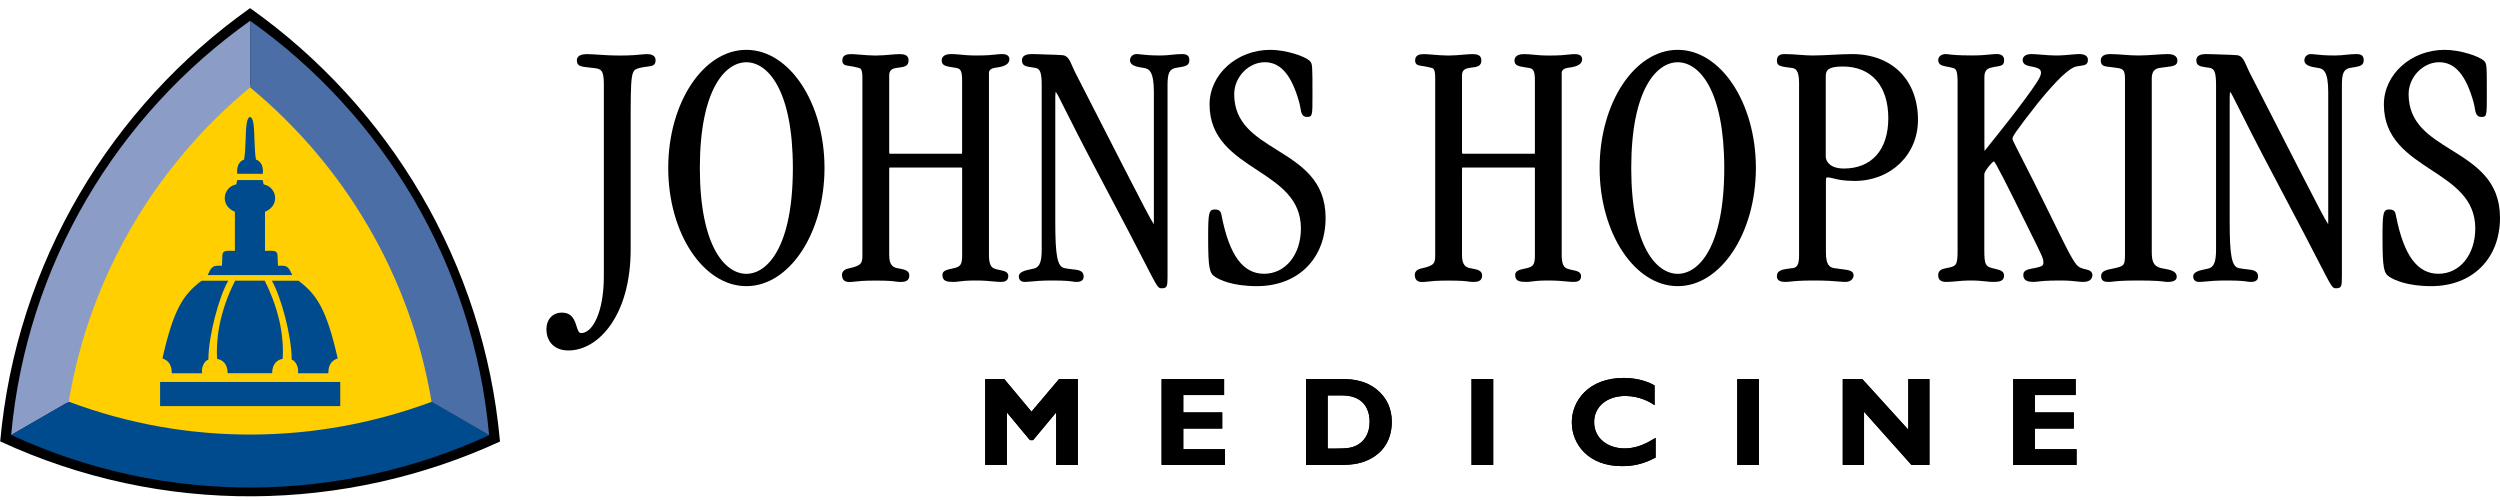
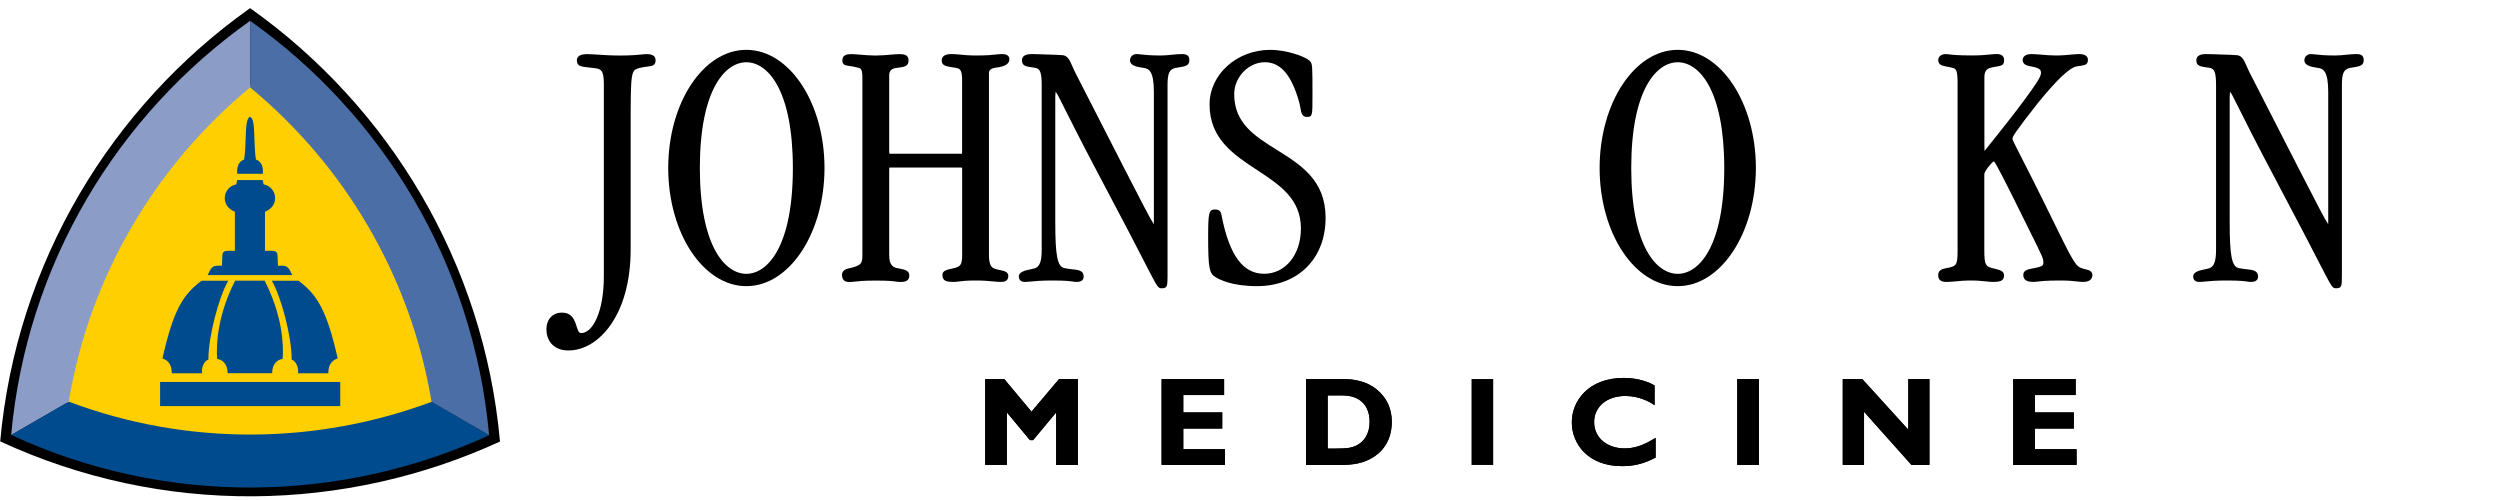
<svg xmlns="http://www.w3.org/2000/svg" width="230" height="46" viewBox="0 0 230 46" fill="none">
  <g clip-path="url(#clip0_316_84)">
    <path d="M99.159 42.776H97.166V37.943L95.044 40.493H94.754L92.632 37.943V42.776H90.639V34.872H92.391L94.895 37.874L97.434 34.872H99.162V42.776H99.159Z" fill="black" />
    <path d="M112.698 42.776H106.867V34.872H112.618V36.344H108.863V37.943H112.446V39.426H108.863V41.326H112.698V42.776Z" fill="black" />
    <path d="M123.374 34.872C123.882 34.872 124.613 34.872 125.519 35.186C126.146 35.407 128.046 36.367 128.046 38.814C128.046 39.602 127.851 41.25 126.123 42.187C125.37 42.592 124.605 42.779 123.225 42.779H120.154V34.872H123.374ZM122.146 36.379V41.269H122.946C124.047 41.269 124.36 41.177 124.685 41.036C125.484 40.688 126.008 39.923 126.008 38.799C126.008 37.943 125.695 37.002 124.674 36.585C124.165 36.375 123.676 36.375 123.144 36.375H122.146V36.379Z" fill="black" />
-     <path d="M137.376 42.776H135.38V34.872H137.376V42.776Z" fill="black" />
+     <path d="M137.376 42.776H135.38V34.872H137.376V42.776" fill="black" />
    <path d="M152.319 42.095C151.16 42.711 150.22 42.883 149.21 42.883C146.14 42.883 144.606 40.875 144.606 38.849C144.606 36.857 146.17 34.769 149.382 34.769C150.82 34.769 151.818 35.22 152.223 35.465V37.285C151.898 37.04 150.889 36.428 149.524 36.428C147.876 36.428 146.66 37.38 146.66 38.83C146.66 40.382 147.983 41.254 149.466 41.254C150.208 41.254 150.904 41.044 151.565 40.711L152.319 40.283V42.095Z" fill="black" />
    <path d="M161.824 42.776H159.828V34.872H161.82V42.776H161.824Z" fill="black" />
    <path d="M177.505 42.776H175.857L171.491 37.885V42.776H169.533V34.872H171.33L175.563 39.533V34.872H177.509V42.776H177.505Z" fill="black" />
    <path d="M191.045 42.776H185.214V34.872H190.964V36.344H187.21V37.943H190.792V39.426H187.21V41.326H191.045V42.776Z" fill="black" />
    <path d="M52.296 32.242C50.797 32.242 50.27 31.198 50.27 30.307C50.27 29.381 50.843 28.762 51.692 28.762C52.656 28.762 52.877 29.488 53.042 30.016C53.175 30.452 53.26 30.643 53.474 30.643C54.483 30.643 55.554 28.804 55.554 25.397V7.724C55.554 6.363 55.256 6.329 54.537 6.248L54.215 6.214C53.382 6.122 53.072 6.088 53.072 5.518C53.072 5.392 53.137 4.979 53.986 4.979C54.239 4.979 54.575 5.002 54.961 5.025C55.531 5.063 56.238 5.109 57.011 5.109C58.047 5.109 58.628 5.052 59.014 5.013C59.213 4.994 59.362 4.979 59.496 4.979C59.699 4.979 60.314 4.979 60.314 5.549C60.314 6.034 59.978 6.076 59.592 6.122C59.4 6.145 59.163 6.172 58.869 6.245C58.035 6.463 58.02 6.466 58.02 11.884V22.965C58.02 28.988 55.072 32.242 52.296 32.242Z" fill="black" />
    <path d="M68.665 26.326C64.704 26.326 61.477 21.451 61.477 15.456C61.477 9.46 64.7 4.585 68.665 4.585C72.626 4.585 75.854 9.46 75.854 15.456C75.85 21.451 72.626 26.326 68.665 26.326ZM68.665 5.728C66.692 5.728 64.386 8.275 64.386 15.46C64.386 22.64 66.692 25.191 68.665 25.191C70.638 25.191 72.944 22.644 72.944 15.46C72.94 8.275 70.638 5.728 68.665 5.728Z" fill="black" />
    <path d="M92.07 25.936C91.878 25.936 91.672 25.917 91.416 25.894C91.014 25.856 90.513 25.806 89.779 25.806C88.873 25.806 88.487 25.86 88.208 25.898C88.043 25.921 87.913 25.936 87.741 25.936C87.152 25.936 86.701 25.89 86.701 25.302C86.701 24.896 87.08 24.816 87.768 24.671C88.338 24.537 88.517 24.361 88.517 23.516V15.555C88.517 15.41 88.487 15.41 88.445 15.41H81.883C81.841 15.41 81.826 15.418 81.826 15.418C81.826 15.421 81.807 15.463 81.807 15.62V23.485C81.807 24.407 82.182 24.602 82.552 24.671L82.748 24.709C83.172 24.789 83.658 24.877 83.658 25.336C83.658 25.871 83.237 25.94 82.87 25.94C82.694 25.94 82.579 25.925 82.434 25.906C82.166 25.867 81.765 25.814 80.576 25.814C79.436 25.814 78.985 25.867 78.656 25.906C78.473 25.929 78.324 25.944 78.121 25.944C77.685 25.944 77.463 25.718 77.463 25.275C77.463 25.061 77.609 24.801 78.018 24.709C79.291 24.43 79.341 24.231 79.341 23.424V7.204C79.341 6.397 79.211 6.302 78.996 6.241C78.618 6.137 78.339 6.099 78.136 6.069C77.765 6.015 77.494 5.973 77.494 5.549C77.494 5.036 77.96 4.979 78.312 4.979C78.507 4.979 78.79 5.002 79.119 5.029C79.566 5.067 80.071 5.109 80.541 5.109C81.05 5.109 81.501 5.067 81.903 5.032C82.228 5.002 82.51 4.979 82.77 4.979C83.153 4.979 83.589 5.044 83.589 5.549C83.589 6.099 83.191 6.153 82.728 6.214C82.652 6.225 82.568 6.237 82.48 6.248C82.006 6.313 81.807 6.52 81.807 6.948V13.968C81.807 14.144 81.834 14.144 81.914 14.144H88.441C88.491 14.144 88.506 14.137 88.506 14.137C88.502 14.133 88.514 14.075 88.514 13.903V7.403C88.514 6.489 88.353 6.313 87.963 6.248C87.848 6.229 87.741 6.214 87.642 6.195C87.057 6.103 86.636 6.038 86.636 5.579C86.636 4.975 87.324 4.975 87.55 4.975C87.825 4.975 88.066 4.998 88.341 5.025C88.72 5.063 89.152 5.105 89.844 5.105C90.804 5.105 91.259 5.055 91.592 5.017C91.798 4.994 91.974 4.975 92.203 4.975C92.746 4.975 92.861 5.231 92.861 5.449C92.861 6.057 92.039 6.172 91.496 6.245C91.19 6.294 90.984 6.47 90.984 6.684V23.482C90.984 24.154 91.125 24.544 91.42 24.682C91.622 24.77 91.84 24.816 92.031 24.854C92.395 24.931 92.766 25.007 92.766 25.401C92.758 25.883 92.364 25.936 92.07 25.936Z" fill="black" />
    <path d="M106.875 26.521C106.531 26.521 106.508 26.476 105.315 24.154C104.619 22.805 103.456 20.545 101.556 16.97C99.503 13.104 98.428 10.948 97.847 9.789C97.434 8.959 97.205 8.501 97.124 8.455C97.121 8.466 97.086 8.562 97.086 8.99V20.427C97.086 23.547 97.281 24.537 97.927 24.667C98.188 24.724 98.436 24.751 98.658 24.774C99.193 24.831 99.698 24.881 99.698 25.432C99.698 25.768 99.476 25.936 99.04 25.936C98.91 25.936 98.814 25.921 98.681 25.902C98.417 25.864 98.015 25.806 96.811 25.806C95.802 25.806 95.262 25.86 94.865 25.898C94.635 25.921 94.452 25.936 94.264 25.936C93.932 25.936 93.733 25.749 93.733 25.432C93.733 25.003 94.345 24.873 94.838 24.77C94.991 24.739 95.136 24.709 95.22 24.678C95.664 24.514 95.836 24.032 95.836 22.965V7.854C95.836 6.692 95.702 6.317 95.255 6.245C95.136 6.225 95.029 6.21 94.933 6.195C94.383 6.115 94.02 6.061 94.02 5.545C94.02 5.285 94.173 4.975 94.903 4.975C95.247 4.975 95.717 4.994 96.157 5.01C96.532 5.025 96.88 5.04 97.102 5.04L97.748 5.075C98.226 5.109 98.417 5.545 98.658 6.099C98.727 6.256 98.799 6.428 98.887 6.604L103.441 15.505C105.124 18.794 105.888 20.247 106.148 20.622C106.152 20.576 106.156 20.514 106.156 20.43V8.47C106.156 6.531 105.705 6.313 105.2 6.245C104.615 6.157 103.961 6.053 103.961 5.545C103.961 5.224 104.221 4.975 104.558 4.975C104.68 4.975 104.81 4.99 104.99 5.01C105.326 5.048 105.839 5.105 106.787 5.105C107.142 5.105 107.483 5.071 107.812 5.036C108.129 5.006 108.431 4.975 108.729 4.975C109.142 4.975 109.421 5.071 109.421 5.545C109.421 6.046 109.027 6.107 108.435 6.202L108.186 6.245C107.601 6.348 107.414 6.723 107.414 7.789V25.401C107.406 26.307 107.406 26.521 106.875 26.521Z" fill="black" />
    <path d="M115.631 26.326C113.383 26.326 112.209 25.738 111.807 25.485C111.272 25.137 111.15 24.755 111.15 21.791C111.15 19.555 111.218 19.272 111.777 19.272C112.281 19.272 112.335 19.558 112.389 19.838L112.4 19.906C113.119 23.508 114.358 25.187 116.3 25.187C118.262 25.187 119.684 23.432 119.684 21.015C119.684 18.293 117.723 17.004 115.65 15.643C113.501 14.232 111.28 12.771 111.28 9.609C111.28 6.841 113.788 4.585 116.874 4.585C118.262 4.585 120.063 5.162 120.506 5.614C120.747 5.862 120.747 5.973 120.747 8.826C120.747 10.615 120.747 10.76 120.246 10.76C119.776 10.76 119.707 10.351 119.642 9.953C119.615 9.797 119.585 9.617 119.531 9.426C118.828 6.898 117.822 5.725 116.361 5.725C114.862 5.725 113.547 7.097 113.547 8.661C113.547 11.349 115.455 12.534 117.474 13.792C119.676 15.165 121.955 16.584 121.955 20.033C121.959 23.799 119.416 26.326 115.631 26.326Z" fill="black" />
-     <path d="M144.767 25.936C144.576 25.936 144.369 25.917 144.113 25.894C143.712 25.856 143.211 25.806 142.477 25.806C141.571 25.806 141.184 25.86 140.901 25.898C140.737 25.921 140.607 25.936 140.435 25.936C139.846 25.936 139.395 25.89 139.395 25.302C139.395 24.896 139.773 24.816 140.462 24.671C141.031 24.537 141.211 24.361 141.211 23.516V15.555C141.211 15.41 141.181 15.41 141.138 15.41H134.577C134.535 15.41 134.52 15.418 134.52 15.418C134.52 15.421 134.504 15.463 134.504 15.62V23.485C134.504 24.407 134.879 24.602 135.25 24.671L135.445 24.709C135.873 24.789 136.355 24.877 136.355 25.336C136.355 25.871 135.934 25.94 135.567 25.94C135.392 25.94 135.277 25.925 135.132 25.906C134.864 25.867 134.462 25.814 133.273 25.814C132.134 25.814 131.683 25.867 131.354 25.906C131.17 25.929 131.021 25.944 130.818 25.944C130.383 25.944 130.161 25.718 130.161 25.275C130.161 25.061 130.306 24.801 130.715 24.709C131.988 24.43 132.038 24.231 132.038 23.424V7.204C132.038 6.398 131.908 6.302 131.694 6.241C131.316 6.138 131.036 6.099 130.834 6.069C130.463 6.015 130.191 5.973 130.191 5.549C130.191 5.036 130.658 4.979 131.01 4.979C131.205 4.979 131.488 5.002 131.816 5.029C132.264 5.067 132.768 5.109 133.239 5.109C133.747 5.109 134.199 5.067 134.6 5.032C134.925 5.002 135.208 4.979 135.468 4.979C135.85 4.979 136.286 5.044 136.286 5.549C136.286 6.099 135.889 6.153 135.426 6.214C135.349 6.225 135.265 6.237 135.177 6.248C134.703 6.313 134.504 6.52 134.504 6.948V13.968C134.504 14.144 134.531 14.144 134.611 14.144H141.138C141.188 14.144 141.203 14.137 141.203 14.137C141.2 14.133 141.211 14.075 141.211 13.903V7.403C141.211 6.489 141.051 6.313 140.66 6.248C140.546 6.229 140.439 6.214 140.339 6.199C139.754 6.107 139.334 6.042 139.334 5.583C139.334 4.979 140.022 4.979 140.248 4.979C140.523 4.979 140.764 5.002 141.039 5.029C141.418 5.067 141.85 5.109 142.542 5.109C143.501 5.109 143.956 5.059 144.289 5.021C144.496 4.998 144.672 4.979 144.897 4.979C145.44 4.979 145.555 5.235 145.555 5.453C145.555 6.061 144.733 6.176 144.19 6.248C143.884 6.298 143.677 6.474 143.677 6.688V23.485C143.677 24.158 143.819 24.548 144.113 24.686C144.316 24.774 144.534 24.82 144.725 24.858C145.084 24.935 145.459 25.011 145.459 25.405C145.459 25.883 145.065 25.936 144.767 25.936Z" fill="black" />
    <path d="M154.353 26.326C150.392 26.326 147.165 21.451 147.165 15.456C147.165 9.46 150.388 4.585 154.353 4.585C158.314 4.585 161.541 9.46 161.541 15.456C161.538 21.451 158.314 26.326 154.353 26.326ZM154.353 5.728C152.38 5.728 150.074 8.275 150.074 15.46C150.074 22.64 152.38 25.191 154.353 25.191C156.326 25.191 158.632 22.644 158.632 15.46C158.628 8.275 156.326 5.728 154.353 5.728Z" fill="black" />
-     <path d="M169.766 25.936C169.598 25.936 169.422 25.921 169.189 25.902C168.753 25.864 168.095 25.806 166.902 25.806C165.625 25.806 165.052 25.867 164.711 25.906C164.551 25.925 164.436 25.936 164.325 25.936C164.05 25.936 163.476 25.936 163.476 25.432C163.476 24.843 163.954 24.785 164.91 24.667C165.285 24.625 165.514 24.418 165.514 23.516V7.625C165.514 6.424 165.17 6.287 164.814 6.245L164.631 6.222C163.79 6.111 163.476 6.072 163.476 5.579C163.476 5.174 163.702 4.975 164.168 4.975C164.654 4.975 165.117 5.01 165.568 5.044C165.981 5.075 166.371 5.105 166.749 5.105C167.338 5.105 167.969 5.071 168.581 5.04C169.185 5.01 169.808 4.975 170.382 4.975C174.072 4.975 176.454 7.353 176.454 11.036C176.454 14.232 173.953 16.645 170.634 16.645C169.583 16.645 169.051 16.511 168.665 16.412C168.451 16.358 168.294 16.32 168.122 16.32C168.053 16.32 167.984 16.32 167.984 16.626V23.191C167.984 24.327 168.279 24.598 168.753 24.671C168.99 24.705 169.196 24.732 169.38 24.755C170.099 24.843 170.531 24.896 170.531 25.336C170.519 25.634 170.286 25.936 169.766 25.936ZM169.54 6.118C168.225 6.118 167.969 6.443 167.969 7.009V14.419C167.969 14.794 168.317 15.505 169.636 15.505C172.194 15.505 173.724 13.777 173.724 10.879C173.724 7.896 172.16 6.118 169.54 6.118Z" fill="black" />
    <path d="M191.672 25.936C191.435 25.936 191.255 25.913 191.049 25.89C190.727 25.852 190.33 25.806 189.508 25.806C188.292 25.806 187.776 25.867 187.466 25.906C187.324 25.925 187.221 25.936 187.122 25.936C186.64 25.936 186.143 25.86 186.143 25.302C186.143 24.885 186.468 24.785 187.152 24.667C187.99 24.51 187.99 24.384 187.99 24.131C187.99 23.78 187.898 23.596 186.797 21.375L186.544 20.866C184.437 16.591 183.65 15.062 183.44 14.836C183.214 14.951 182.556 15.754 182.556 16.041V22.962C182.556 24.453 182.671 24.537 183.562 24.736C184.124 24.862 184.372 24.984 184.372 25.367C184.372 25.894 183.879 25.936 183.332 25.936C183.153 25.936 182.935 25.913 182.682 25.887C182.331 25.852 181.891 25.806 181.39 25.806C180.721 25.806 180.277 25.848 179.884 25.887C179.593 25.913 179.344 25.936 179.065 25.936C178.878 25.936 178.312 25.936 178.312 25.332C178.312 24.896 178.587 24.759 179.065 24.667C179.96 24.495 180.098 24.468 180.098 23.057V7.625C180.098 6.42 179.952 6.329 179.627 6.241C179.44 6.191 179.272 6.16 179.126 6.134C178.691 6.05 178.316 5.981 178.316 5.514C178.316 5.247 178.553 4.975 179.008 4.975C179.084 4.975 179.161 4.987 179.279 4.998C179.566 5.036 180.098 5.101 181.459 5.101C182.166 5.101 182.698 5.052 183.084 5.013C183.329 4.99 183.527 4.971 183.688 4.971C184.147 4.971 184.38 5.162 184.38 5.541C184.38 6.011 184.101 6.053 183.745 6.111C183.585 6.137 183.386 6.168 183.13 6.237C182.732 6.344 182.564 6.604 182.564 7.101V13.215C182.564 13.509 182.568 13.735 182.575 13.892C182.671 13.781 182.793 13.624 182.939 13.429C183.485 12.756 186.254 9.33 187.42 7.525C187.68 7.128 187.772 6.845 187.772 6.715C187.772 6.44 187.657 6.275 187.026 6.145C186.521 6.053 186.085 5.977 186.085 5.514C186.085 5.266 186.292 4.975 186.873 4.975C187.129 4.975 187.47 5.002 187.833 5.032C188.253 5.067 188.728 5.105 189.137 5.105C189.668 5.105 190.173 5.059 190.582 5.021C190.857 4.994 191.083 4.975 191.24 4.975C191.45 4.975 192.089 4.975 192.089 5.514C192.089 5.962 191.767 6.004 191.431 6.05C191.316 6.065 191.179 6.084 191.022 6.115C190.364 6.26 189.24 7.327 187.496 9.464C185.317 12.236 185.149 12.58 185.149 12.76C185.149 12.871 185.26 13.085 185.718 13.984C186.296 15.112 187.37 17.207 189.462 21.486C190.911 24.441 191.075 24.502 191.511 24.671C191.637 24.724 191.752 24.751 191.867 24.774C192.138 24.835 192.505 24.919 192.505 25.332C192.49 25.474 192.433 25.936 191.672 25.936Z" fill="black" />
-     <path d="M199.377 25.936C199.292 25.936 199.22 25.929 199.109 25.913C198.837 25.875 198.333 25.806 196.731 25.806C195.151 25.806 194.65 25.875 194.379 25.91C194.264 25.925 194.184 25.936 194.088 25.936C193.721 25.936 193.301 25.936 193.301 25.397C193.301 24.927 193.809 24.824 194.303 24.728C194.398 24.709 194.494 24.69 194.589 24.667C195.45 24.464 195.499 24.388 195.499 23.317V7.235C195.499 6.432 195.297 6.325 194.761 6.245C194.505 6.206 194.295 6.183 194.123 6.164C193.591 6.107 193.27 6.076 193.27 5.545C193.27 5.411 193.331 4.975 194.119 4.975C194.509 4.975 194.914 5.006 195.343 5.036C195.794 5.071 196.26 5.105 196.731 5.105C197.258 5.105 197.813 5.067 198.298 5.032C198.715 5.002 199.113 4.975 199.438 4.975C200.206 4.975 200.321 5.354 200.321 5.579C200.321 6.042 199.942 6.088 199.315 6.164C199.143 6.183 198.937 6.21 198.7 6.245C198.191 6.317 197.962 6.623 197.962 7.235V23.157C197.962 24.028 198.099 24.503 198.841 24.671C198.937 24.69 199.04 24.709 199.139 24.728C199.663 24.824 200.256 24.934 200.256 25.466C200.26 25.936 199.617 25.936 199.377 25.936Z" fill="black" />
    <path d="M214.916 26.521C214.572 26.521 214.553 26.476 213.356 24.154C212.66 22.805 211.497 20.545 209.597 16.97C207.544 13.104 206.466 10.944 205.888 9.785C205.475 8.959 205.25 8.501 205.169 8.455C205.166 8.466 205.131 8.562 205.131 8.99V20.427C205.131 23.547 205.326 24.537 205.972 24.667C206.232 24.724 206.481 24.751 206.703 24.774C207.238 24.831 207.743 24.881 207.743 25.432C207.743 25.768 207.521 25.936 207.085 25.936C206.955 25.936 206.859 25.921 206.726 25.902C206.462 25.864 206.06 25.806 204.856 25.806C203.846 25.806 203.307 25.86 202.91 25.898C202.676 25.921 202.497 25.936 202.305 25.936C201.973 25.936 201.774 25.749 201.774 25.432C201.774 25.003 202.386 24.873 202.879 24.77C203.032 24.739 203.177 24.709 203.261 24.678C203.701 24.514 203.877 24.032 203.877 22.965V7.854C203.877 6.692 203.743 6.317 203.296 6.245C203.177 6.225 203.07 6.21 202.975 6.195C202.424 6.115 202.061 6.061 202.061 5.545C202.061 5.285 202.214 4.975 202.944 4.975C203.288 4.975 203.758 4.994 204.198 5.01C204.573 5.025 204.921 5.04 205.143 5.04L205.789 5.075C206.267 5.109 206.458 5.545 206.699 6.099C206.768 6.256 206.84 6.428 206.928 6.604L211.482 15.505C213.165 18.794 213.929 20.247 214.189 20.622C214.193 20.576 214.197 20.514 214.197 20.427V8.47C214.197 6.531 213.746 6.313 213.241 6.245C212.66 6.157 212.002 6.053 212.002 5.545C212.002 5.224 212.262 4.975 212.599 4.975C212.721 4.975 212.851 4.99 213.031 5.01C213.367 5.048 213.88 5.105 214.828 5.105C215.183 5.105 215.524 5.071 215.853 5.036C216.17 5.006 216.468 4.975 216.77 4.975C217.183 4.975 217.462 5.071 217.462 5.545C217.462 6.046 217.069 6.107 216.476 6.202L216.227 6.245C215.642 6.348 215.455 6.723 215.455 7.789V25.401C215.447 26.307 215.447 26.521 214.916 26.521Z" fill="black" />
-     <path d="M223.672 26.326C221.424 26.326 220.25 25.738 219.848 25.485C219.313 25.137 219.191 24.751 219.191 21.791C219.191 19.555 219.259 19.272 219.818 19.272C220.322 19.272 220.376 19.558 220.429 19.838L220.441 19.906C221.16 23.508 222.399 25.187 224.341 25.187C226.303 25.187 227.725 23.432 227.725 21.015C227.725 18.293 225.763 17.004 223.691 15.643C221.542 14.232 219.317 12.771 219.317 9.609C219.317 6.841 221.825 4.585 224.911 4.585C226.299 4.585 228.1 5.162 228.543 5.614C228.788 5.862 228.788 5.973 228.788 8.826C228.788 10.615 228.788 10.76 228.287 10.76C227.817 10.76 227.748 10.351 227.683 9.953C227.656 9.797 227.626 9.617 227.572 9.426C226.868 6.898 225.863 5.725 224.402 5.725C222.903 5.725 221.592 7.097 221.592 8.661C221.592 11.349 223.5 12.534 225.519 13.792C227.721 15.165 230 16.584 230 20.033C230 23.799 227.457 26.326 223.672 26.326Z" fill="black" />
    <path d="M99.159 42.776H97.167V37.943L95.044 40.493H94.754L92.632 37.943V42.776H90.64V34.872H92.391L94.895 37.874L97.434 34.872H99.163V42.776H99.159Z" fill="black" />
    <path d="M112.698 42.776H106.867V34.872H112.618V36.344H108.863V37.943H112.446V39.426H108.863V41.326H112.698V42.776Z" fill="black" />
    <path d="M123.374 34.872C123.882 34.872 124.613 34.872 125.519 35.186C126.146 35.407 128.046 36.367 128.046 38.814C128.046 39.602 127.851 41.25 126.123 42.187C125.37 42.592 124.605 42.779 123.225 42.779H120.154V34.872H123.374ZM122.147 36.379V41.269H122.946C124.047 41.269 124.36 41.177 124.685 41.036C125.485 40.688 126.008 39.923 126.008 38.799C126.008 37.943 125.695 37.002 124.674 36.585C124.165 36.375 123.676 36.375 123.145 36.375H122.147V36.379Z" fill="black" />
-     <path d="M137.376 42.776H135.38V34.872H137.376V42.776Z" fill="black" />
    <path d="M152.319 42.095C151.16 42.711 150.22 42.883 149.21 42.883C146.14 42.883 144.607 40.875 144.607 38.849C144.607 36.857 146.17 34.769 149.382 34.769C150.82 34.769 151.818 35.22 152.223 35.465V37.285C151.898 37.04 150.889 36.428 149.524 36.428C147.876 36.428 146.66 37.38 146.66 38.83C146.66 40.382 147.983 41.254 149.466 41.254C150.208 41.254 150.904 41.044 151.566 40.711L152.319 40.283V42.095Z" fill="black" />
    <path d="M161.824 42.776H159.828V34.872H161.821V42.776H161.824Z" fill="black" />
    <path d="M177.505 42.776H175.857L171.491 37.885V42.776H169.533V34.872H171.33L175.563 39.533V34.872H177.509V42.776H177.505Z" fill="black" />
    <path d="M191.045 42.776H185.214V34.872H190.965V36.344H187.21V37.943H190.792V39.426H187.21V41.326H191.045V42.776Z" fill="black" />
    <path d="M45.998 40.6C44.511 24.151 35.774 9.797 23.011 0.75H23.007C10.243 9.797 1.507 24.151 0.019 40.6H0C14.989 47.536 31.786 47.15 46.006 40.619L45.998 40.6Z" fill="black" />
    <path d="M39.797 37.01C38.852 26.552 31.526 13.823 23.015 7.789C14.763 13.636 7.085 26.762 6.152 37.059C15.421 41.349 31.132 40.986 39.797 37.01Z" fill="#FFCF01" />
    <path d="M6.324 36.964C8.244 25.382 14.339 15.211 23.011 8.045V1.916C10.802 10.569 2.451 24.296 1.025 40.026L6.324 36.964Z" fill="#8B9DC7" />
    <path d="M6.332 36.956C17.321 41.082 29.178 40.891 39.72 36.964L45.023 40.03C31.427 46.278 15.363 46.645 1.029 40.015L6.332 36.956Z" fill="#004B8D" />
    <path d="M39.701 36.964C37.778 25.382 31.683 15.207 23.015 8.045V1.916C35.223 10.569 43.574 24.296 44.997 40.026L39.701 36.964Z" fill="#4B6EA7" />
    <path d="M14.729 35.14H31.304V37.361H14.729V35.14Z" fill="#004B8D" />
    <path d="M23.366 15.987C23.81 15.987 24.177 15.987 24.177 15.987C24.177 15.987 24.349 14.962 23.55 14.68C23.381 13.77 23.435 12.175 23.324 11.433C23.29 11.081 23.152 10.764 23.003 10.76C22.858 10.768 22.716 11.085 22.686 11.433C22.571 12.175 22.628 13.766 22.456 14.68C21.661 14.962 21.829 15.987 21.829 15.987C21.829 15.987 22.196 15.987 22.64 15.987H23.366Z" fill="#004B8D" />
    <path d="M21.902 25.309H19.103C19.275 25.022 19.332 24.678 19.672 24.51C19.902 24.395 20.414 24.453 20.414 24.453C20.529 23.137 20.185 23.023 21.611 23.08C21.611 21.424 21.611 19.482 21.611 19.482C20.185 18.908 20.525 17.195 21.726 16.966C21.783 16.909 21.783 16.568 21.84 16.568H22.521H23.469H24.15C24.207 16.568 24.207 16.913 24.265 16.966C25.465 17.195 25.806 18.908 24.379 19.482C24.379 19.482 24.379 21.424 24.379 23.08C25.806 23.023 25.465 23.137 25.576 24.453C25.576 24.453 26.092 24.395 26.322 24.51C26.662 24.682 26.72 25.022 26.892 25.309H24.096H21.902Z" fill="#004B8D" />
    <path d="M18.545 25.825H20.999C20.143 27.313 19.172 30.911 19.172 33.083C18.77 33.197 18.487 33.882 18.602 34.341H15.803C15.803 33.656 15.574 33.197 14.947 32.968C15.975 28.395 16.889 27.08 18.545 25.825Z" fill="#004B8D" />
    <path d="M27.461 25.825H25.007C25.863 27.313 26.834 30.911 26.834 33.083C27.232 33.197 27.519 33.882 27.408 34.341H30.207C30.207 33.656 30.436 33.197 31.067 32.968C30.031 28.395 29.117 27.08 27.461 25.825Z" fill="#004B8D" />
    <path d="M23.416 34.337H25.037C25.037 33.442 25.546 33.079 26.005 33.022C26.119 31.481 25.89 28.85 24.349 25.822H23.554H22.422H21.634C20.089 28.85 19.864 31.477 19.975 33.022C20.43 33.079 20.942 33.442 20.942 34.337H22.559H23.416Z" fill="#004B8D" />
  </g>
  <defs>
    <clipPath id="clip0_316_84">
      <rect width="230" height="44.913" fill="white" transform="translate(0 0.75)" />
    </clipPath>
  </defs>
</svg>